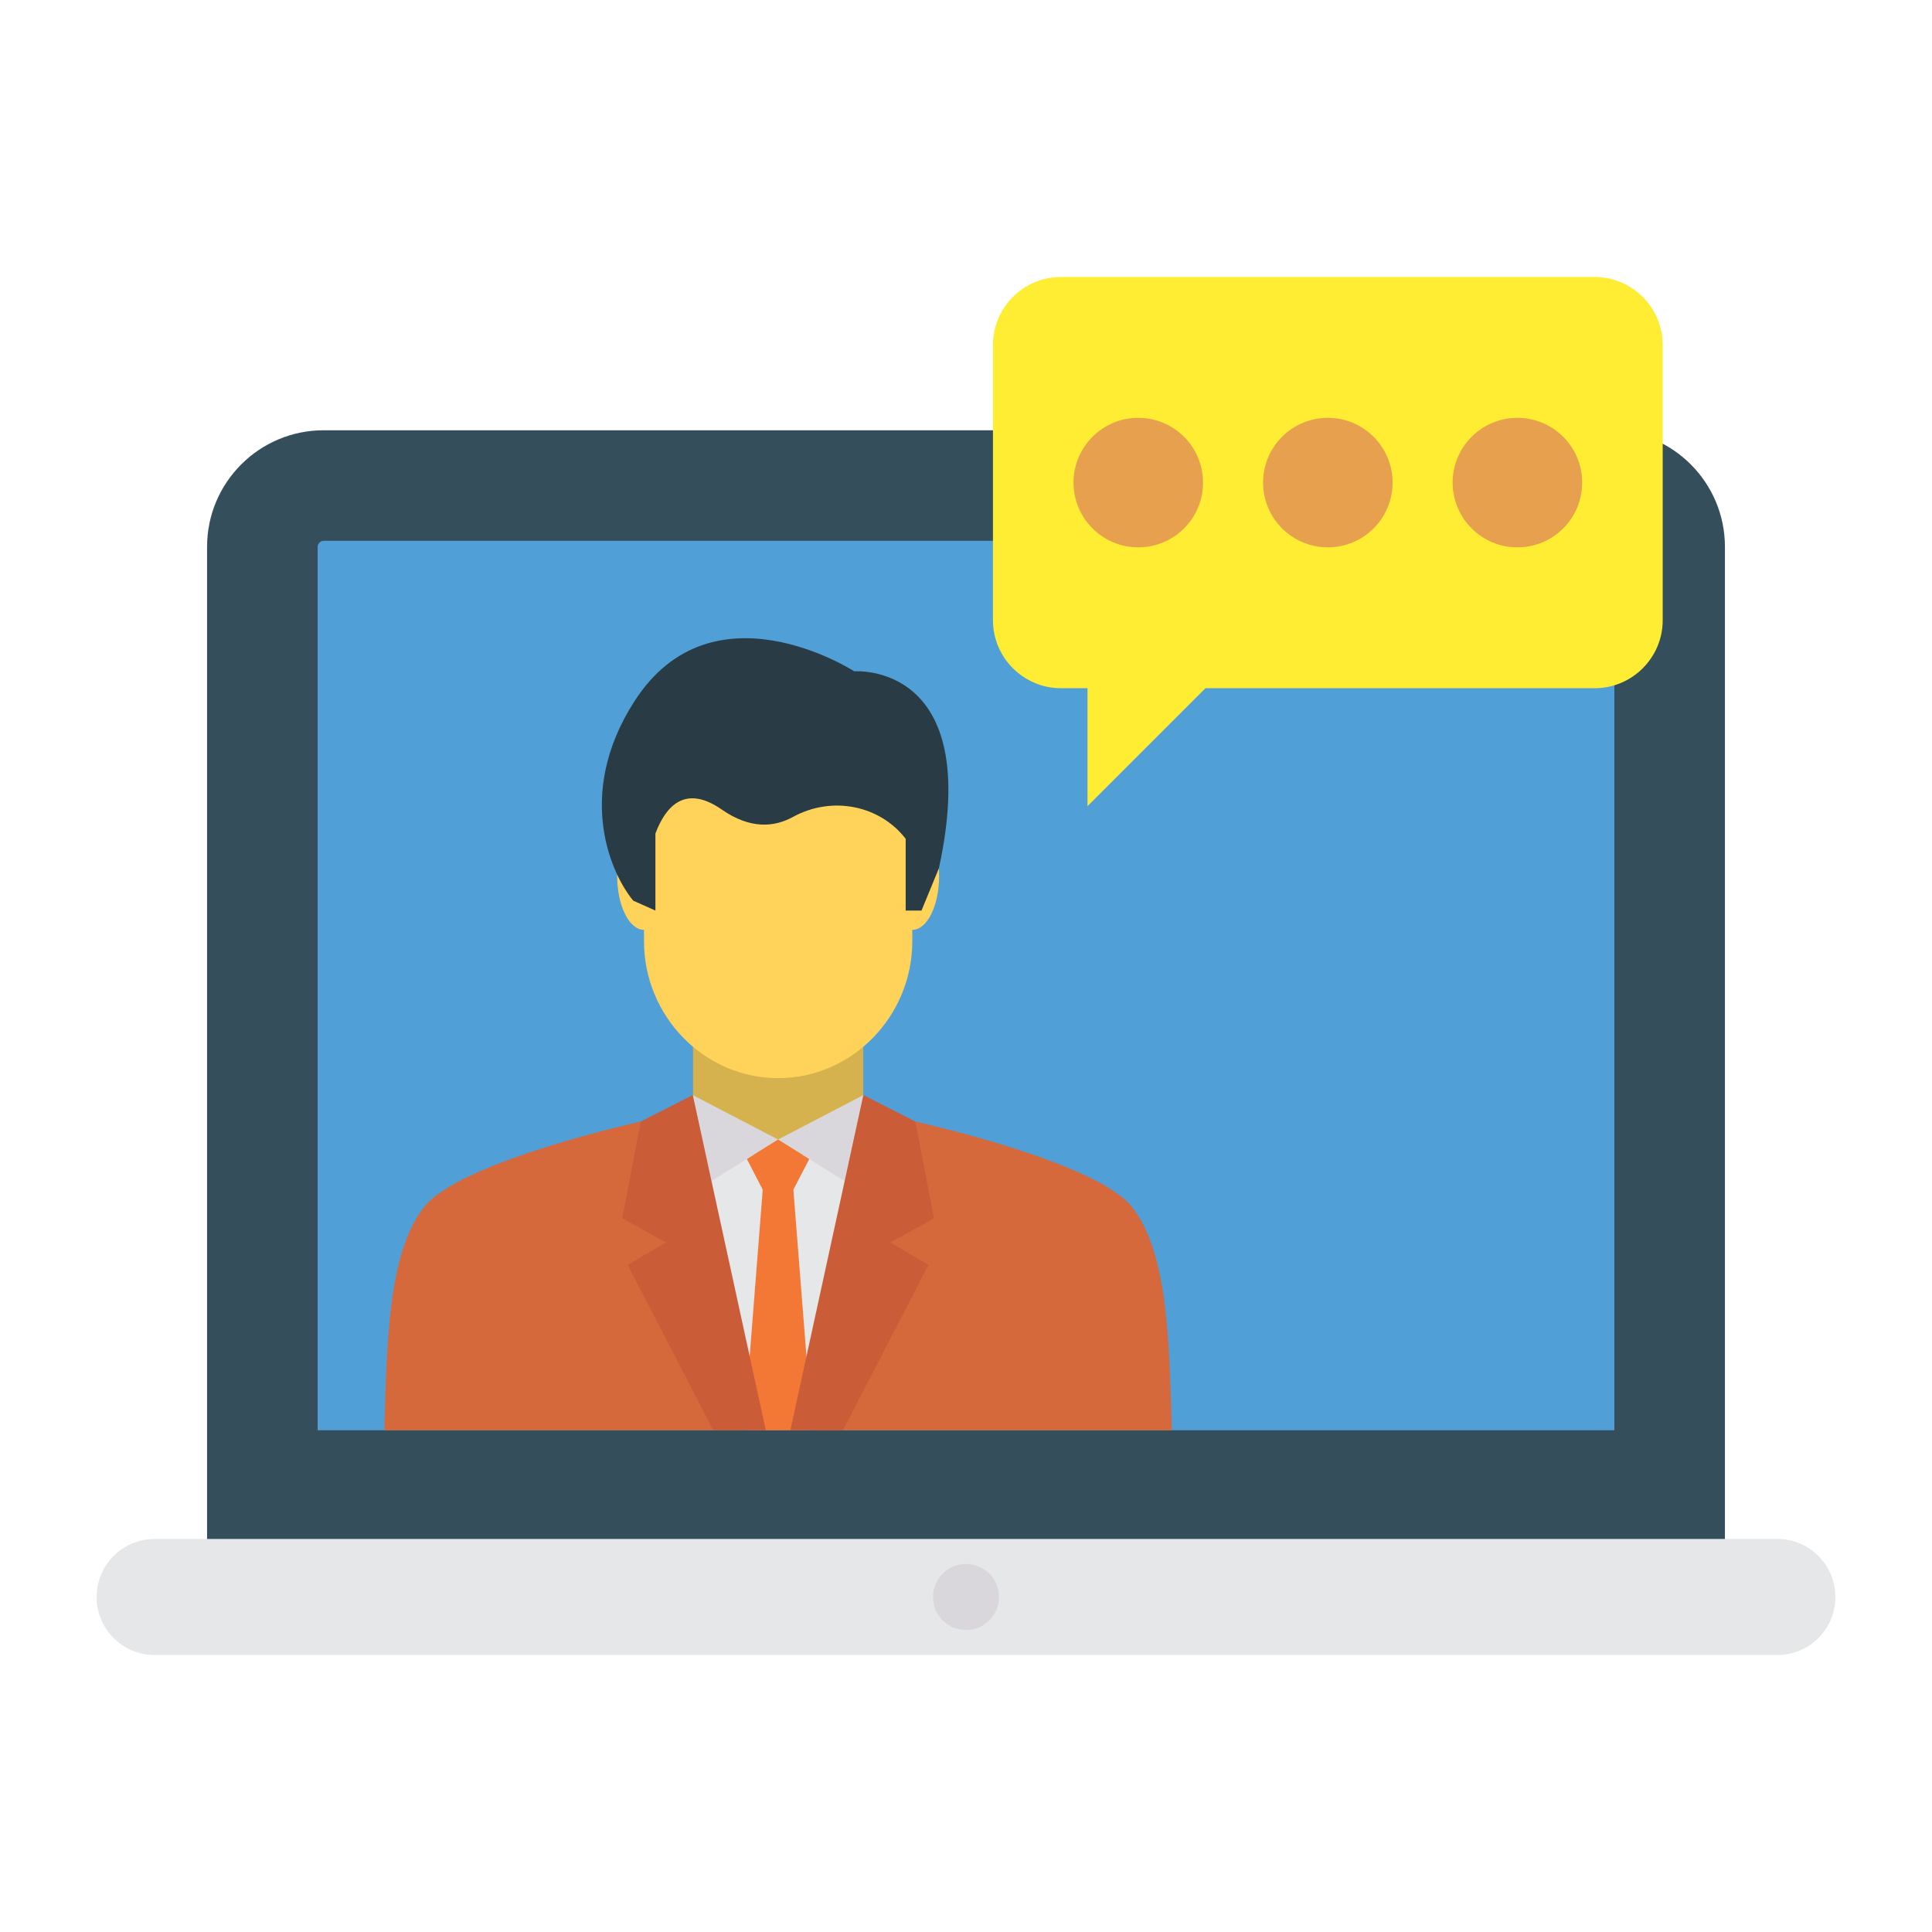
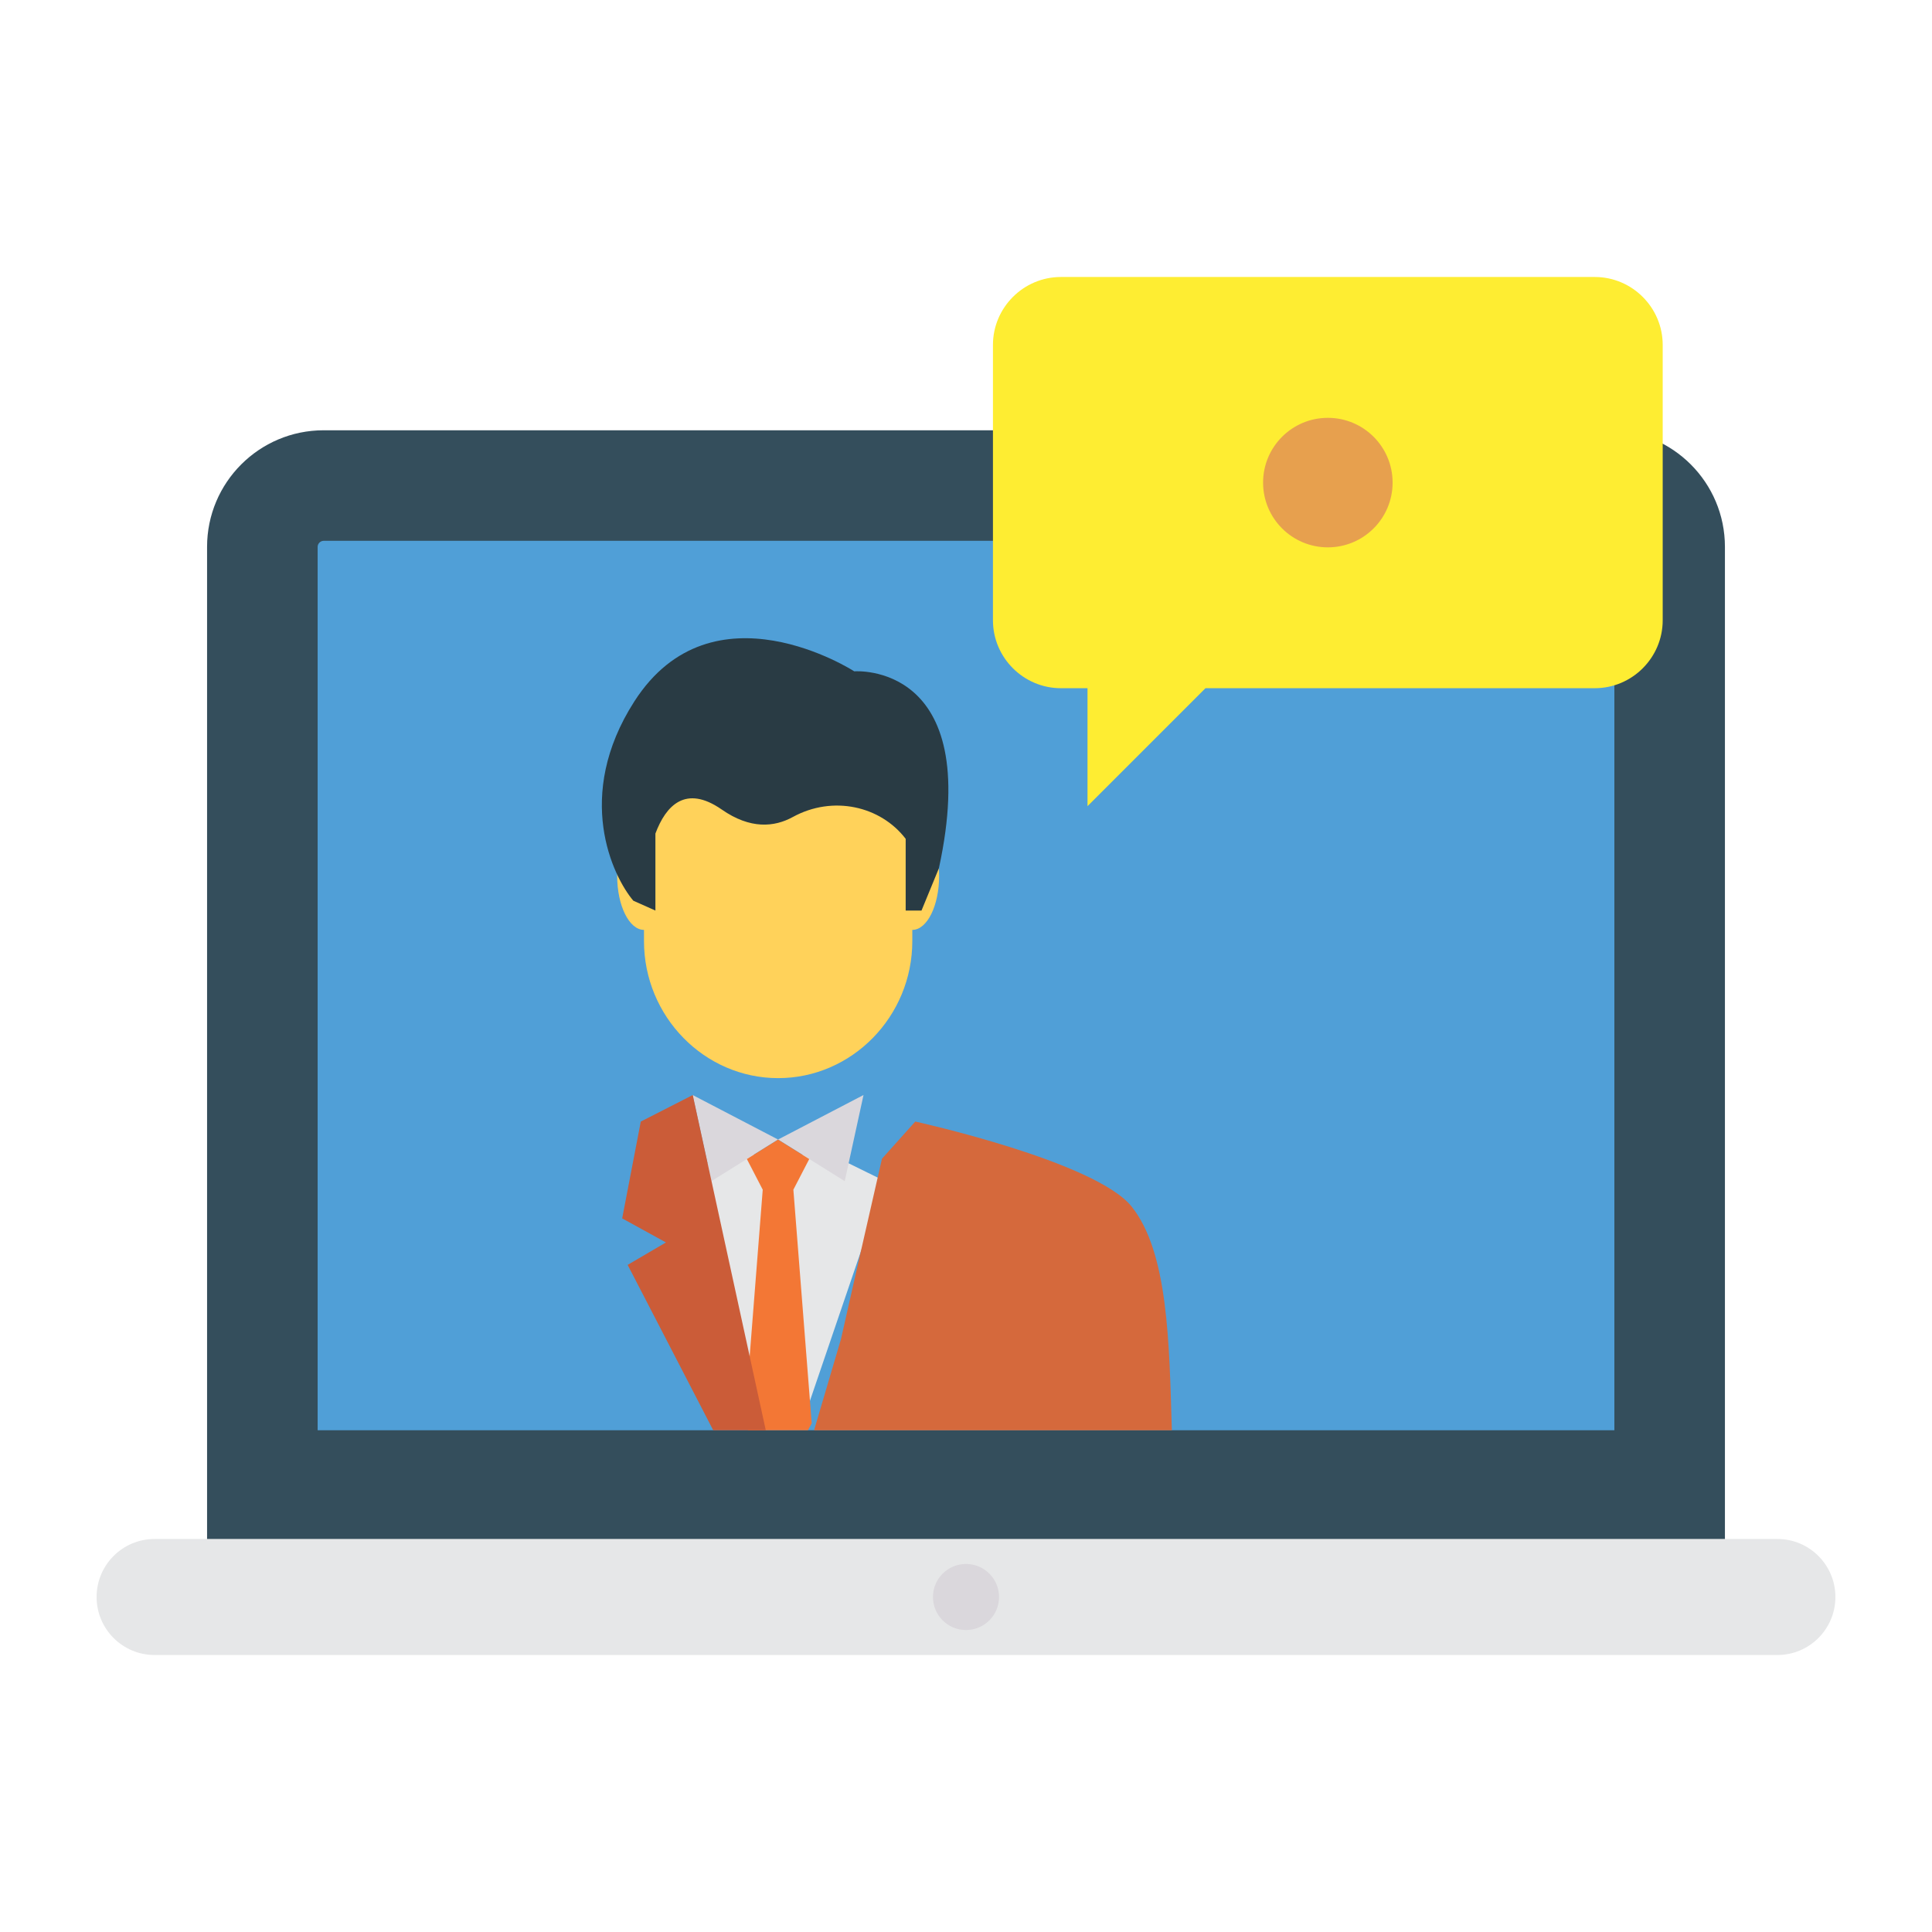
<svg xmlns="http://www.w3.org/2000/svg" enable-background="new 0 0 100 100" height="512" viewBox="0 0 100 100" width="512">
  <path d="m83.247 22.271h-66.494c-3.333 0-6.035 2.702-6.035 6.035v51.446h78.564v-51.446c0-3.333-2.702-6.035-6.035-6.035z" fill="#344e5c" />
  <path d="m16.441 74.03v-45.724c0-.17.143-.313.312-.313h66.494c.17 0 .313.143.313.313v45.724z" fill="#509fd7" />
-   <path d="m34.969 58.546c.412 2.562 2.632 4.528 5.308 4.528 2.676 0 4.896-1.966 5.308-4.528-.945-.658-.902-1.562-.902-1.562v-2.801h-8.812v2.801s.043.904-.902 1.562z" fill="#d6b24e" />
  <path d="m47.221 42.535c-.001 0-.003 0-.004 0-.094-3.819-3.179-6.915-6.94-6.915h-0c-3.761 0-6.846 3.095-6.94 6.915-.001 0-.003-0-.004-0-.767 0-1.388 1.253-1.388 2.798 0 1.546.622 2.798 1.388 2.798v.58c0 3.901 3.125 7.093 6.944 7.093h0c3.819 0 6.944-3.192 6.944-7.093v-.58c.767 0 1.388-1.253 1.388-2.798 0-1.546-.622-2.798-1.388-2.798z" fill="#ffd25a" />
  <path d="m44.215 34.748s-7.337-4.746-11.382 1.558c-3.141 4.896-1.115 9.059-.052 10.315l1.143.509v-3.985c.54-1.441 1.552-2.552 3.435-1.243 1.482 1.03 2.72.91 3.677.386 2.074-1.136 4.541-.57 5.842 1.13v3.712h.819l.899-2.186c2.331-10.729-4.381-10.196-4.381-10.196z" fill="#293b44" />
  <path d="m42.019 59.276 3.782 1.859-3.929 11.518-1.155-2.645-.103-9.295z" fill="#e6e7e8" />
  <path d="m60.655 74.03c-.137-4.54-.188-9.2-2.077-11.572-1.875-2.354-11.203-4.407-11.203-4.407l-1.723 1.923-.224.978-.873 3.83-1.026 4.528-1.393 4.721h18.519z" fill="#d5693c" />
  <path d="m44.696 56.677-4.423 2.304 3.45 2.155z" fill="#dad7dc" />
  <path d="m38.526 59.276-3.782 1.859 3.929 11.518 1.155-2.645.103-9.295z" fill="#e6e7e8" />
-   <path d="m38.425 74.03-1.41-4.721-1.042-4.576-.857-3.782-.224-.978-1.723-1.923s-9.328 2.053-11.203 4.407c-1.889 2.372-1.94 7.032-2.075 11.572h18.534z" fill="#d5693c" />
  <path d="m35.849 56.677 4.423 2.304-3.45 2.155z" fill="#dad7dc" />
  <path d="m38.724 74.03h3.097l.193-.363-.949-12.089.821-1.586-1.614-1.005-1.614 1.005.821 1.586-.948 12.089z" fill="#f37735" />
  <path d="m32.487 65.47 4.429 8.56h2.721l-3.78-17.351-2.69 1.373-.963 5.011 2.265 1.246z" fill="#cb5c38" />
-   <path d="m43.63 74.03 4.429-8.56-1.982-1.161 2.265-1.246-.963-5.011-2.69-1.373-3.78 17.351z" fill="#cb5c38" />
  <path d="m82.548 14.337h-27.638c-1.933 0-3.515 1.582-3.515 3.515v14.255c0 1.933 1.582 3.514 3.515 3.514h1.379v6.107l6.107-6.107h20.151c1.933 0 3.514-1.581 3.514-3.514v-14.255c0-1.933-1.581-3.515-3.514-3.515z" fill="#feed32" />
  <g fill="#e7a04e">
-     <circle cx="58.917" cy="24.979" r="3.352" />
    <circle cx="68.729" cy="24.979" r="3.352" />
-     <circle cx="78.541" cy="24.979" r="3.352" />
  </g>
  <path d="m91.997 79.657h-83.994c-1.658 0-3.003 1.344-3.003 3.003v0c0 1.658 1.344 3.003 3.003 3.003h83.994c1.658 0 3.003-1.344 3.003-3.003v-0c0-1.658-1.344-3.003-3.003-3.003z" fill="#e6e7e8" />
  <circle cx="50" cy="82.66" fill="#dad7dc" r="1.71" />
</svg>